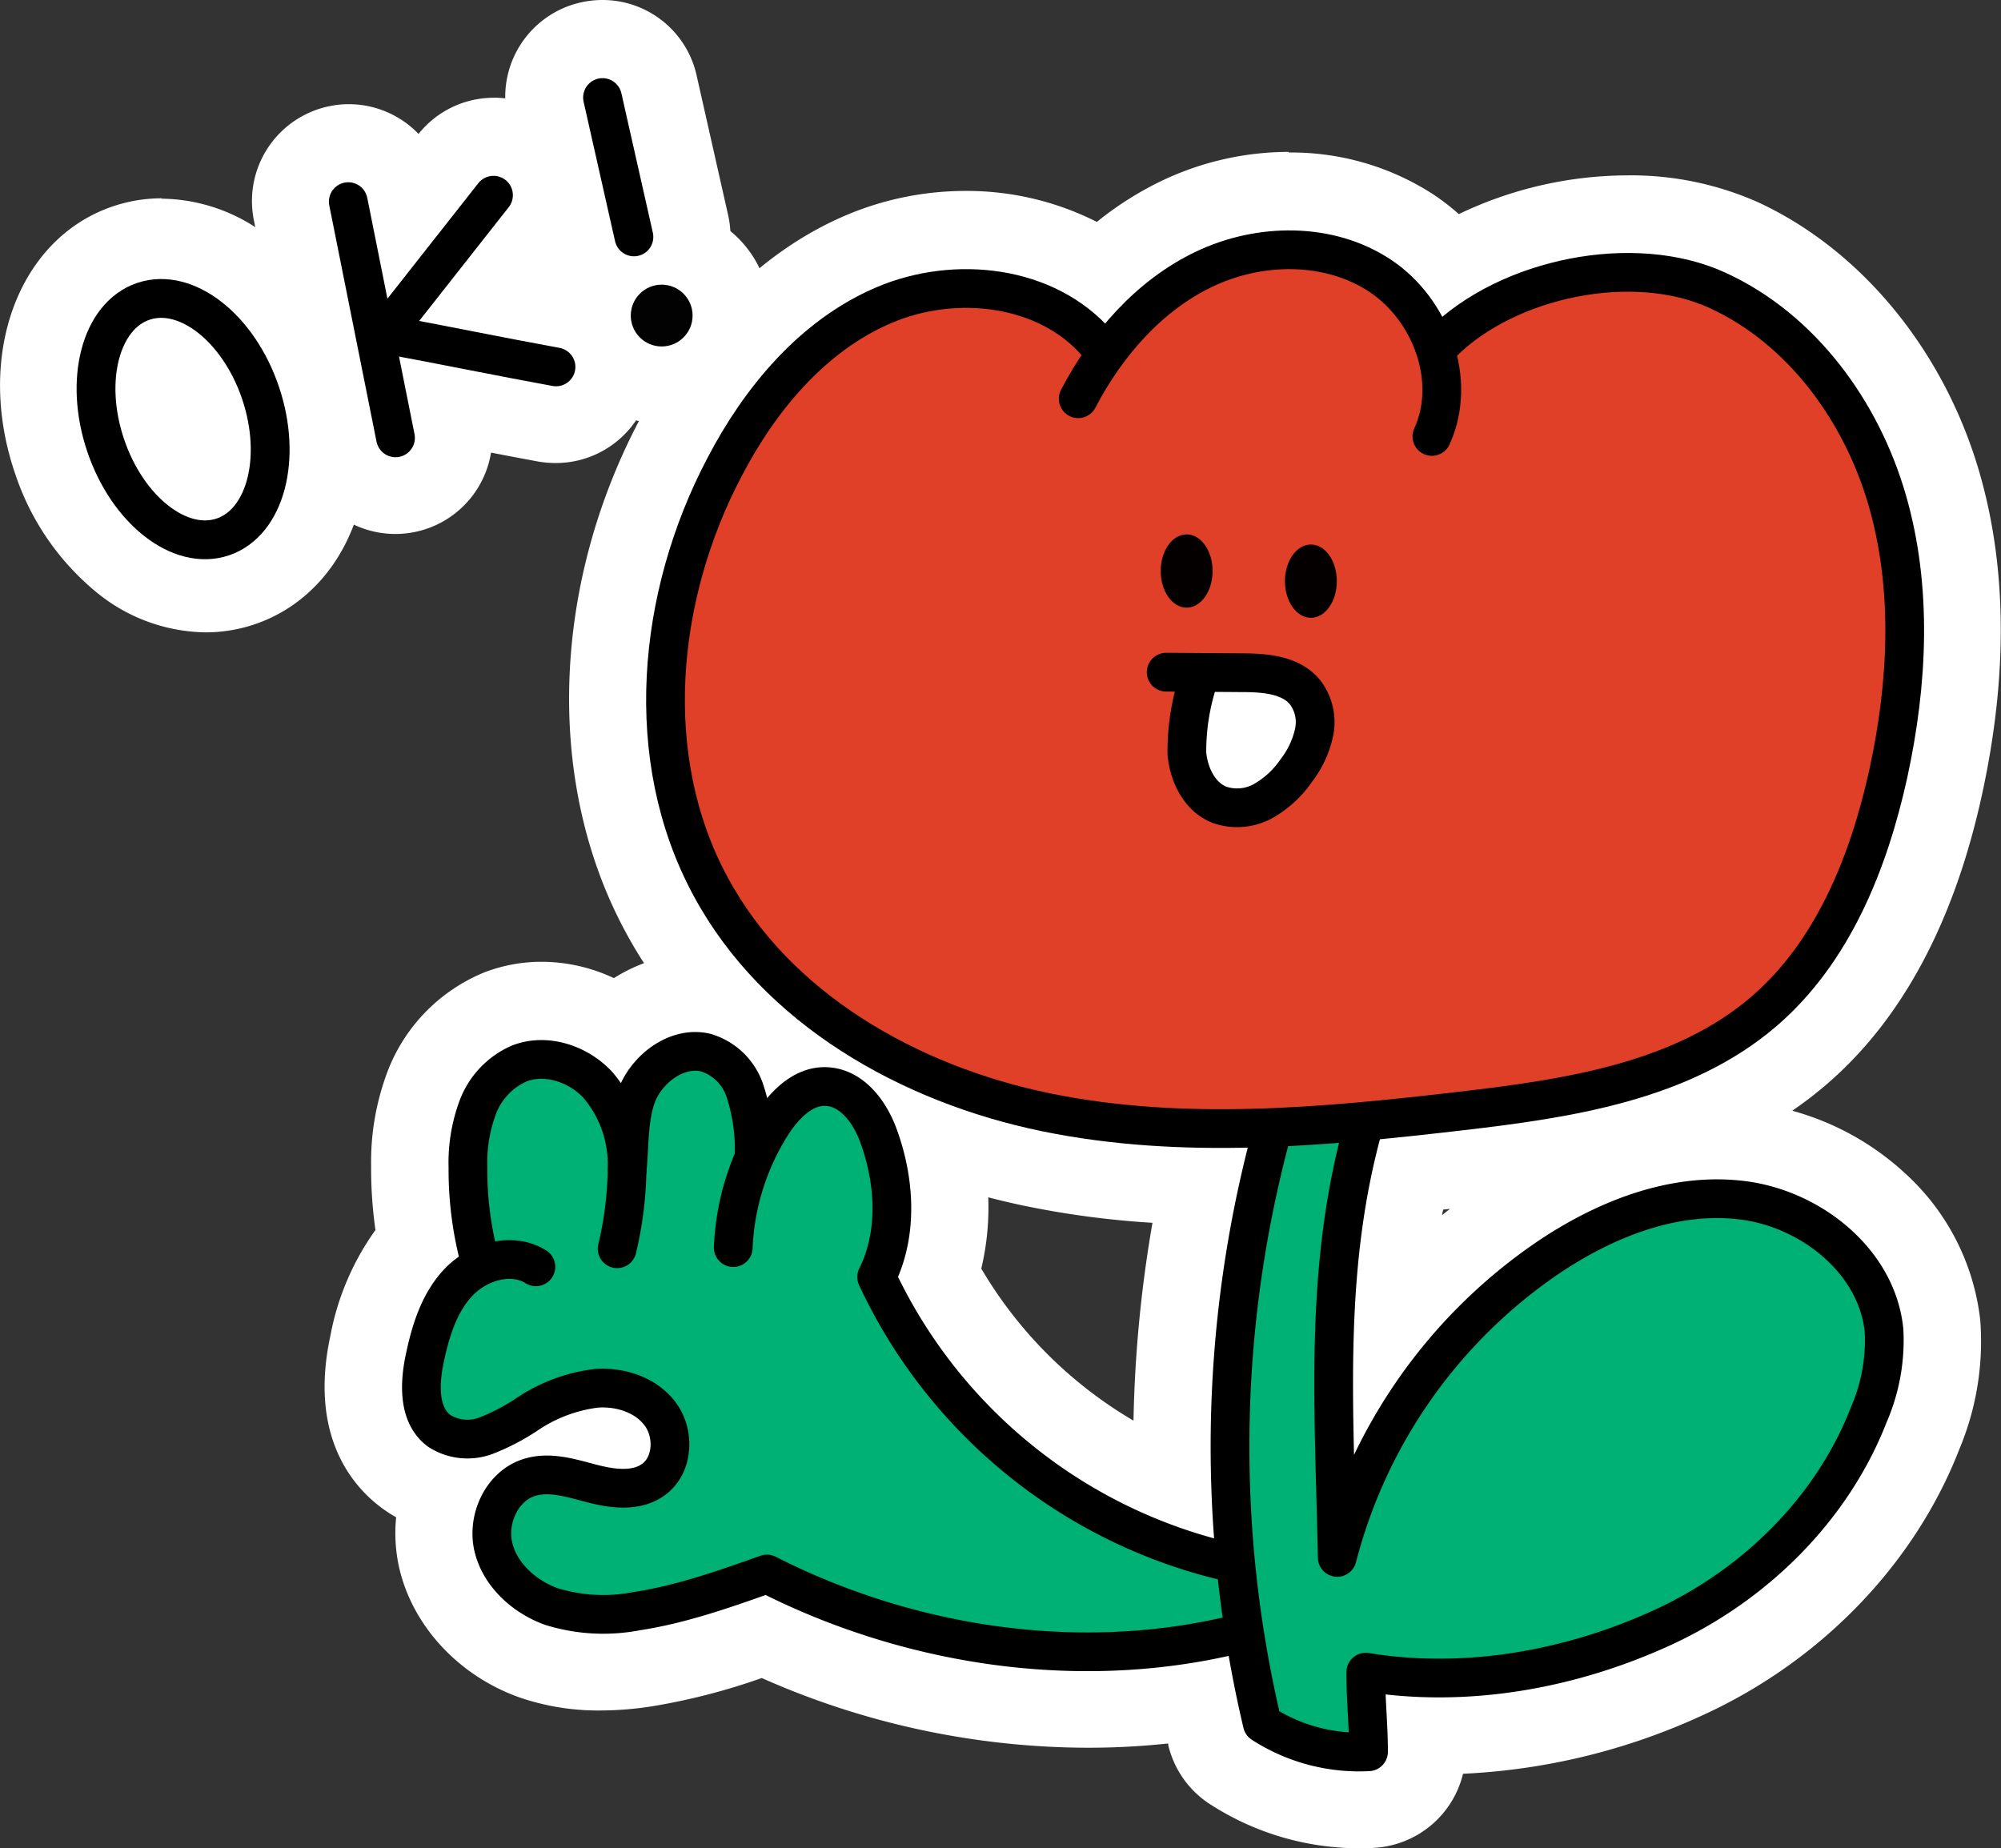
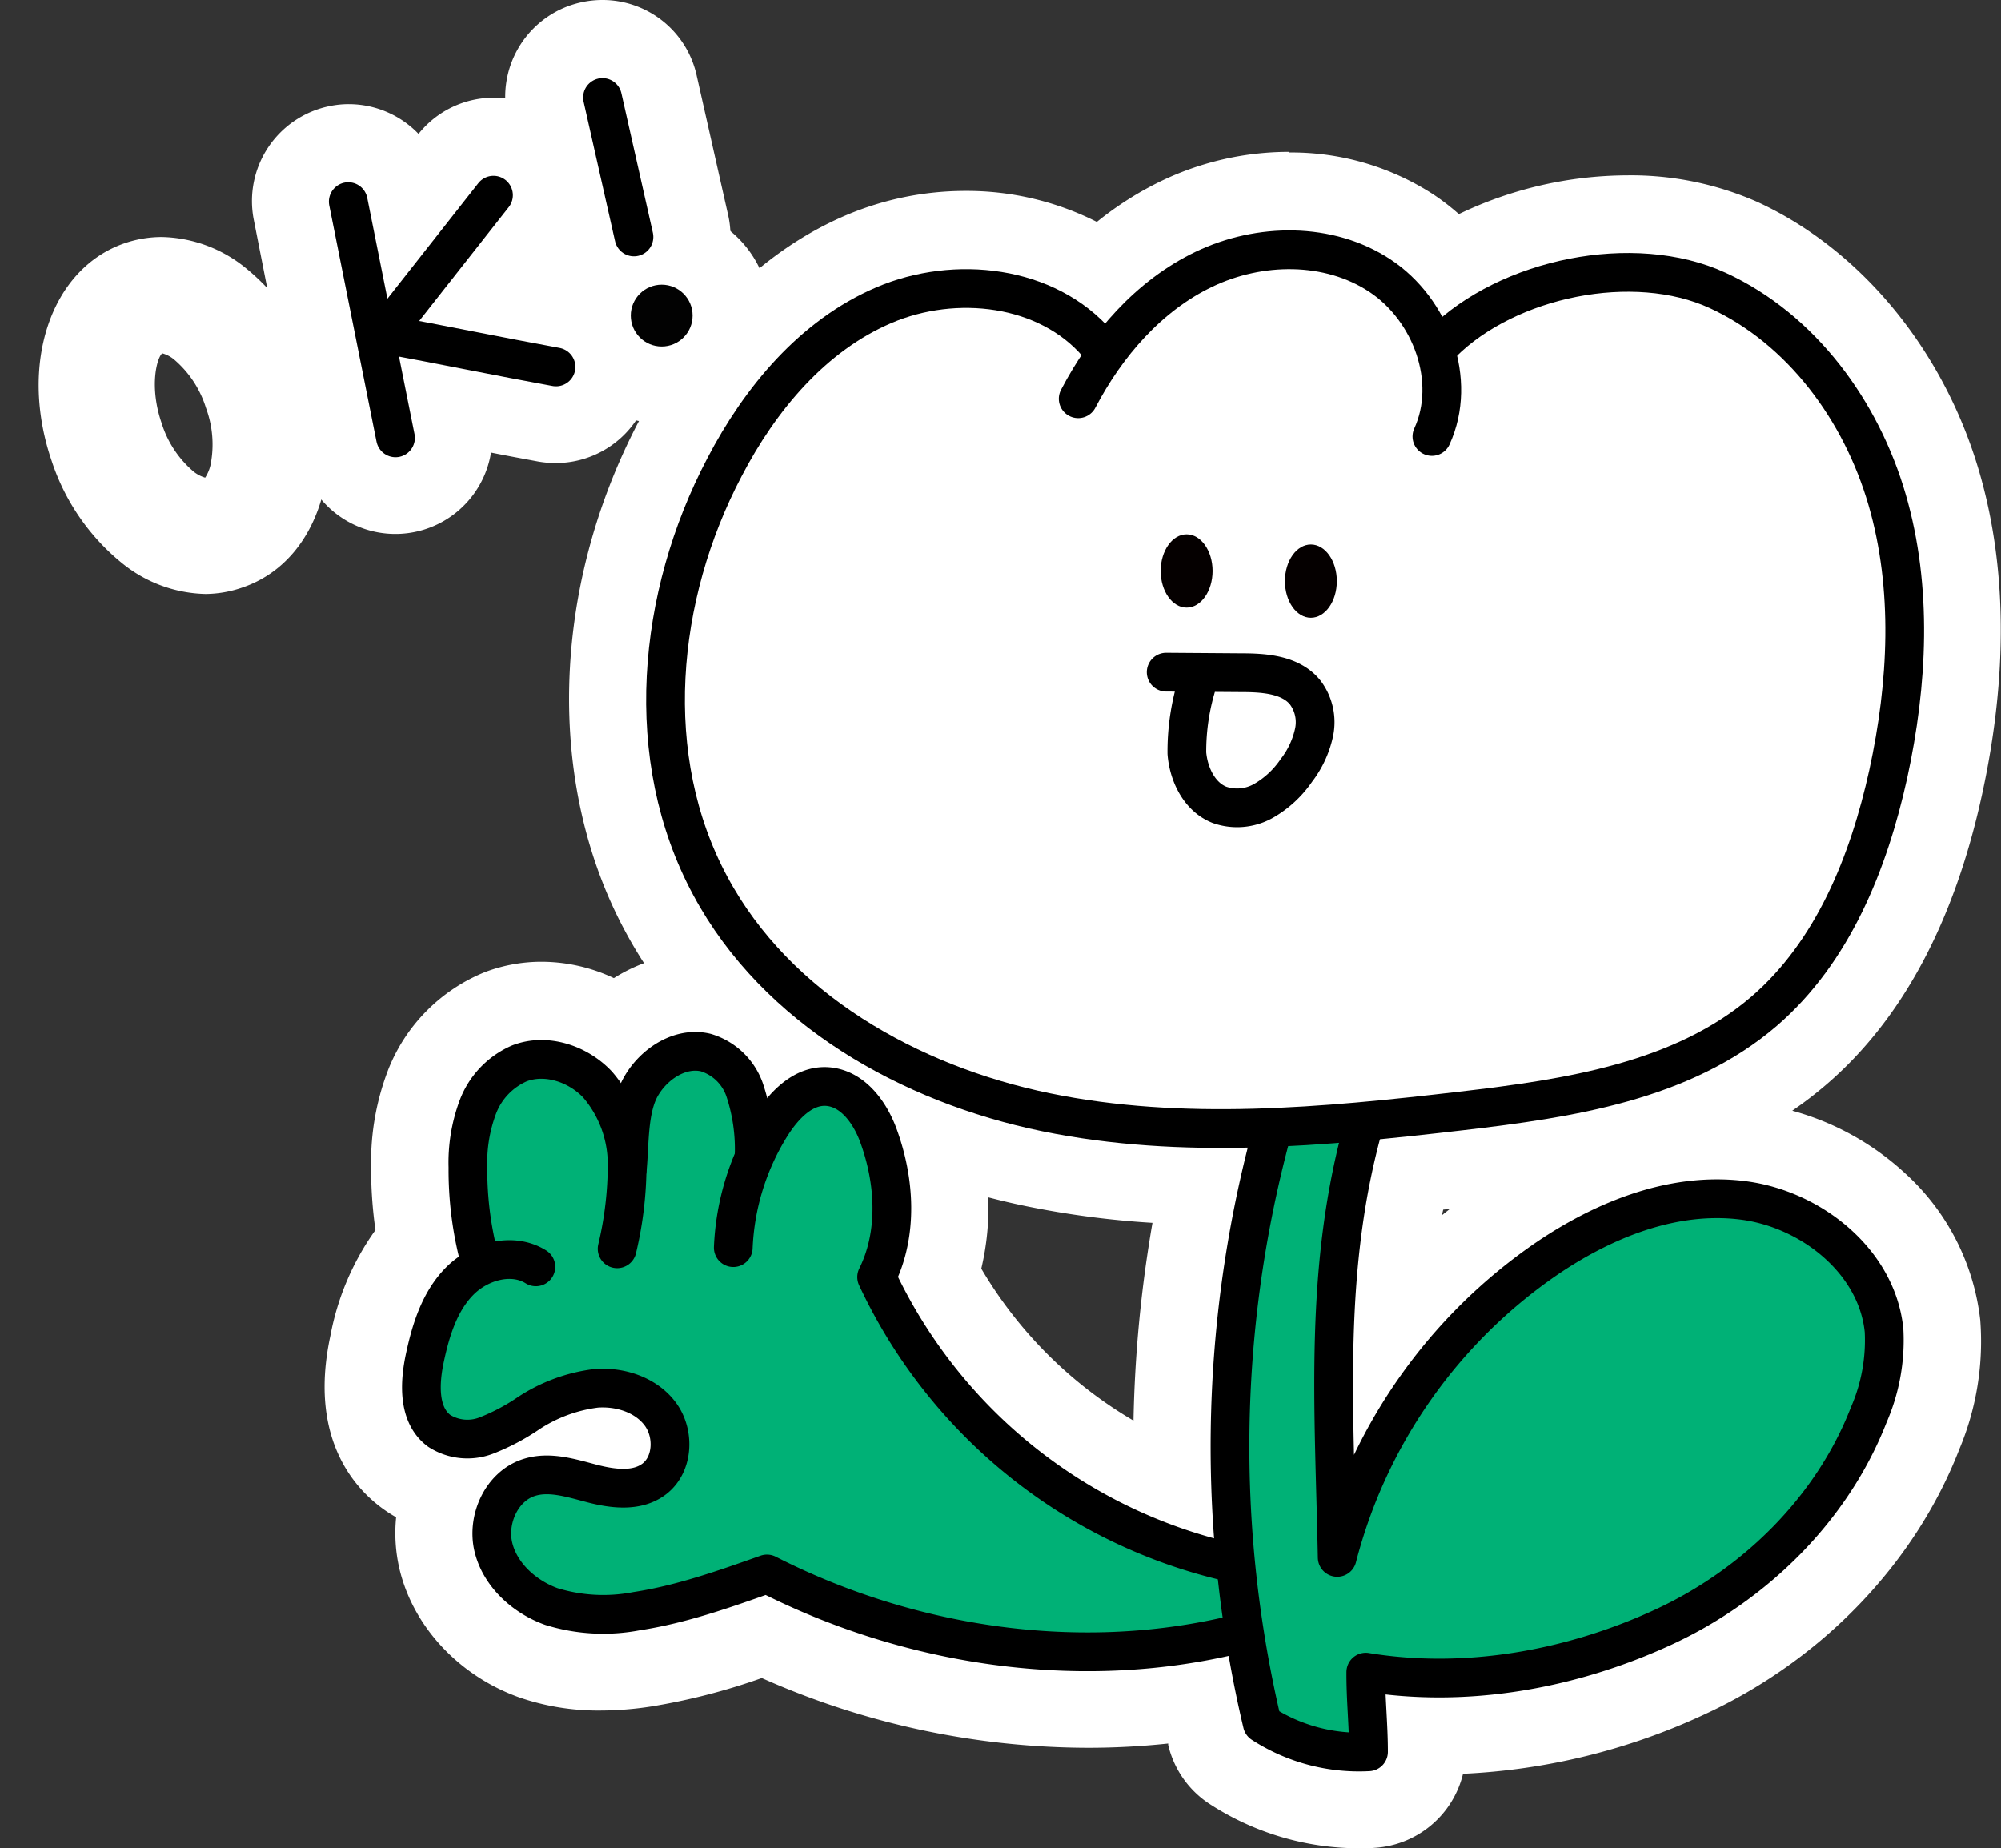
<svg xmlns="http://www.w3.org/2000/svg" viewBox="0 0 258.32 238.61">
  <rect x="0" y="0" width="258.32" height="238.61" fill="#333333" stroke="none" />
  <defs>
    <style>.cls-1{fill:#fff;}.cls-2{fill:#e04027;}.cls-3{fill:#050000;}.cls-4{fill:#020202;}.cls-5{fill:#00b176;}.cls-6{fill:none;stroke:#000;stroke-linecap:round;stroke-linejoin:round;stroke-width:5px;}</style>
  </defs>
  <g id="Layer_17">
    <path d="M99.64,72.86a9,9,0,1,1,9-9A9,9,0,0,1,99.64,72.86Z" class="cls-1" transform="translate(-14.22 -23.22)" />
    <path d="M99.64,59.89a4,4,0,1,1-4,4,4,4,0,0,1,4-4m0-10a14,14,0,1,0,14,14,14,14,0,0,0-14-14Z" class="cls-1" transform="translate(-14.22 -23.22)" />
    <path d="M189.71,256.83a30.76,30.76,0,0,1-16.7-5,7.44,7.44,0,0,1-3.07-4.46c-.36-1.51-.7-3-1-4.58a91,91,0,0,1-14.19,1.11,99.1,99.1,0,0,1-41.91-9.42,84.76,84.76,0,0,1-15.23,4.1,40.07,40.07,0,0,1-5.9.47,25.86,25.86,0,0,1-8.77-1.41c-6.17-2.2-10.87-7.18-12.25-13a15.53,15.53,0,0,1,.44-8.64,12.74,12.74,0,0,1-4.66-2.15c-2.7-2-6.9-6.91-4.69-17.13.88-4,2.37-9.19,6.23-13.24a52.5,52.5,0,0,1-.86-9.72A28.25,28.25,0,0,1,69,163.16a17.41,17.41,0,0,1,9.6-9.73,15.27,15.27,0,0,1,5.55-1,17.27,17.27,0,0,1,9.72,3.07,15,15,0,0,1,10.06-4.11,13.86,13.86,0,0,1,2.8.29,55.9,55.9,0,0,1-7.41-10.57c-9.44-17.58-8.76-41,1.78-61.11,6.19-11.8,14.6-20.23,24.31-24.36a34.51,34.51,0,0,1,13.42-2.73,31.4,31.4,0,0,1,17.61,5.2,38.25,38.25,0,0,1,10-7,33,33,0,0,1,14.17-3.22,28.66,28.66,0,0,1,15.89,4.57A25.32,25.32,0,0,1,201.66,57a45,45,0,0,1,22.71-6.17,35.41,35.41,0,0,1,14.68,3c12.08,5.56,21.76,17.42,25.92,31.71,3.33,11.48,3.42,24.65.27,39.13-3.35,15.38-9.53,27.05-18.39,34.69-11.93,10.29-27.14,12.8-43,14.65-2.76.32-5.2.59-7.47.83a108.11,108.11,0,0,0-2.33,18.89,73.38,73.38,0,0,1,15.74-14.43c6-4.09,15.47-9,26.09-9a34.48,34.48,0,0,1,4.21.26c13,1.62,23.65,11.74,24.81,23.53a31,31,0,0,1-2.38,14.37c-5.27,13.56-16.36,25.06-30.44,31.55a77.28,77.28,0,0,1-32,7.22l-1.62,0c0,.68,0,1.38,0,2.1a7.51,7.51,0,0,1-7,7.43C190.85,256.82,190.28,256.83,189.71,256.83Zm-54.17-69.16a59.29,59.29,0,0,0,30.07,27A162.2,162.2,0,0,1,169,176.32a115.56,115.56,0,0,1-21.28-2.24,86.36,86.36,0,0,1-12-3.36A30.81,30.81,0,0,1,135.54,187.67Z" class="cls-1" transform="translate(-14.22 -23.22)" />
    <path d="M180.62,52.9a23.86,23.86,0,0,1,13.13,3.74A20.5,20.5,0,0,1,200.42,64c6.3-5.23,15.39-8.15,24-8.15A30.39,30.39,0,0,1,237,58.37c10.78,5,19.45,15.65,23.21,28.57,3.09,10.67,3.16,23,.18,36.67-3.11,14.29-8.75,25-16.76,32-10.86,9.37-25.27,11.72-40.32,13.47-3.65.42-7.29.83-10.91,1.17-3.59,13.57-3.67,26.86-3.34,40.72a69.81,69.81,0,0,1,23.58-27.49c5.66-3.84,14-8.1,23.28-8.1a29.23,29.23,0,0,1,3.6.22c10.71,1.34,19.51,9.53,20.45,19.06a26.28,26.28,0,0,1-2.07,12.07c-4.81,12.36-15,22.87-27.87,28.82a72.25,72.25,0,0,1-30,6.76,62.62,62.62,0,0,1-6.88-.38c0,.7.07,1.41.11,2.13.09,1.7.19,3.45.17,5.29a2.49,2.49,0,0,1-2.34,2.48c-.46,0-.92,0-1.39,0a25.58,25.58,0,0,1-13.88-4.11,2.5,2.5,0,0,1-1-1.49q-1.1-4.6-1.91-9.27a83.57,83.57,0,0,1-18.16,2h0a94.51,94.51,0,0,1-41.61-9.82,88.85,88.85,0,0,1-16.28,4.56,35.35,35.35,0,0,1-5.15.41A21,21,0,0,1,84.6,233a13.9,13.9,0,0,1-9.07-9.43c-1.2-5,1.66-10.53,6.26-12a10.16,10.16,0,0,1,3-.45,21.94,21.94,0,0,1,5.71,1l.76.2a13.66,13.66,0,0,0,3.39.52,4.05,4.05,0,0,0,2.47-.66c1.27-1,1.43-3.39.31-4.9A6.73,6.73,0,0,0,92,204.84q-.33,0-.66,0c-2.23.17-4.57,1-7.6,2.87l-.92.56a23.5,23.5,0,0,1-5.16,2.59,10.9,10.9,0,0,1-3.29.52,8.34,8.34,0,0,1-5-1.53c-2.12-1.58-4.32-4.95-2.78-12.06.74-3.45,2-7.82,5.09-11a11.89,11.89,0,0,1,1.75-1.46,48.18,48.18,0,0,1-1.36-11.54,23.21,23.21,0,0,1,1.49-8.75,12.4,12.4,0,0,1,6.77-7,10.27,10.27,0,0,1,3.76-.69,12.55,12.55,0,0,1,9,4.06A13.26,13.26,0,0,1,94.4,163a9.23,9.23,0,0,1,.42-.83c1.72-3,5.15-5.76,9.11-5.76a8.74,8.74,0,0,1,2,.24,10,10,0,0,1,6.77,6.3,17,17,0,0,1,.59,1.93c2.21-2.56,4.77-3.92,7.41-3.92a4.61,4.61,0,0,1,.52,0c3.69.25,6.94,3.19,8.67,7.88,2.49,6.7,2.55,13.61.21,19.17A64.49,64.49,0,0,0,171,221.77a157.75,157.75,0,0,1,4.34-50.47c-1.18,0-2.36,0-3.53,0a114.42,114.42,0,0,1-23.05-2.15c-20.47-4.2-36.88-15.31-45-30.47-8.67-16.13-8-37.75,1.8-56.42,5.65-10.77,13.2-18.4,21.84-22.08a29.39,29.39,0,0,1,11.46-2.33c6.92,0,13.55,2.46,18,7a35.15,35.15,0,0,1,11.72-9.29,28.14,28.14,0,0,1,12-2.73m0-10v0a38.18,38.18,0,0,0-16.32,3.7,42.68,42.68,0,0,0-8.44,5.34,37.19,37.19,0,0,0-17-4A39.51,39.51,0,0,0,123.46,51c-10.8,4.59-20.06,13.8-26.79,26.64-11.3,21.56-12,46.77-1.75,65.79.75,1.41,1.57,2.79,2.44,4.14a21,21,0,0,0-3.89,1.93,22,22,0,0,0-9.32-2.11,20.61,20.61,0,0,0-7.36,1.35,22.49,22.49,0,0,0-12.41,12.48,33,33,0,0,0-2.25,12.53,56.25,56.25,0,0,0,.56,8.27,34.14,34.14,0,0,0-5.82,13.66c-2.8,13,2.93,19.47,6.6,22.2a18,18,0,0,0,1.89,1.23,20.33,20.33,0,0,0,.44,6.71c1.78,7.43,7.69,13.76,15.44,16.53a31.21,31.21,0,0,0,10.45,1.7,43.48,43.48,0,0,0,6.65-.53,82.58,82.58,0,0,0,14.22-3.66,104.14,104.14,0,0,0,42.17,9,97.56,97.56,0,0,0,10.3-.55l0,.18A12.52,12.52,0,0,0,170.2,256a35.49,35.49,0,0,0,19.51,5.84c.67,0,1.35,0,2-.06a12.54,12.54,0,0,0,11.38-9.56,82.84,82.84,0,0,0,31.07-7.62c15.24-7,27.27-19.52,33-34.28a35.93,35.93,0,0,0,2.7-16.67,30.15,30.15,0,0,0-9.69-18.94,35.16,35.16,0,0,0-14.58-8.09,50.19,50.19,0,0,0,4.51-3.47c9.69-8.36,16.42-20.94,20-37.4,3.33-15.31,3.21-29.31-.36-41.59-4.55-15.67-15.25-28.7-28.63-34.86a40.4,40.4,0,0,0-16.77-3.44,50.7,50.7,0,0,0-21.79,5,30.34,30.34,0,0,0-3.31-2.55,33.66,33.66,0,0,0-18.65-5.4ZM140.9,187a34.24,34.24,0,0,0,.9-9.2c1.62.42,3.27.81,4.94,1.15A116.42,116.42,0,0,0,163,181.09a166.93,166.93,0,0,0-2.45,25.54A55.14,55.14,0,0,1,140.9,187Zm59.67-7.62.83-.09-1,.79c0-.23.09-.46.13-.7Z" class="cls-1" transform="translate(-14.22 -23.22)" />
    <path d="M40.78,99.91a17.69,17.69,0,0,1-10.83-4,28.42,28.42,0,0,1-9.07-13.22c-4.26-12.48-.1-24.82,9.47-28.08a14.85,14.85,0,0,1,4.76-.79,17.69,17.69,0,0,1,10.83,4A28.37,28.37,0,0,1,55,71a28.33,28.33,0,0,1,.9,16c-1.56,6-5.24,10.32-10.37,12.07A14.85,14.85,0,0,1,40.78,99.91ZM35.16,68.83c-.71.62-1.68,4.34-.08,9a13.46,13.46,0,0,0,4.07,6.22,4.31,4.31,0,0,0,1.56.84,5.12,5.12,0,0,0,.68-1.6,13.53,13.53,0,0,0-.58-7.41,13.39,13.39,0,0,0-4.08-6.22A4,4,0,0,0,35.16,68.83Z" class="cls-1" transform="translate(-14.22 -23.22)" />
-     <path d="M35.11,58.82a12.74,12.74,0,0,1,7.76,3,24.8,24.8,0,0,1,8.2,24c-1.12,4.35-3.66,7.4-7.15,8.59a9.62,9.62,0,0,1-3.14.52A12.72,12.72,0,0,1,33,92a23.34,23.34,0,0,1-7.41-10.89C22.26,71.25,25.05,61.7,32,59.34a9.62,9.62,0,0,1,3.14-.52M40.79,89.9a4.77,4.77,0,0,0,1.52-.24c2.48-.85,3.52-3.56,3.92-5.11a18.3,18.3,0,0,0-.69-10.28,18.21,18.21,0,0,0-5.74-8.55,8.14,8.14,0,0,0-4.7-1.89,4.77,4.77,0,0,0-1.52.24c-4.12,1.41-5.6,8.45-3.24,15.39A18.3,18.3,0,0,0,36.09,88a8.14,8.14,0,0,0,4.7,1.89M35.11,48.82a19.71,19.71,0,0,0-6.37,1.06C16.52,54.05,11,69.17,16.15,84.3A33.38,33.38,0,0,0,26.89,99.86a22.65,22.65,0,0,0,13.89,5,19.71,19.71,0,0,0,6.37-1.06c6.68-2.28,11.64-7.94,13.6-15.54A34.77,34.77,0,0,0,49,53.87a22.65,22.65,0,0,0-13.89-5Z" class="cls-1" transform="translate(-14.22 -23.22)" />
    <path d="M65.28,87.17a7.51,7.51,0,0,1-7.35-6l-6.1-30.5a7.49,7.49,0,0,1,5.88-8.82,7.26,7.26,0,0,1,1.47-.15,7.5,7.5,0,0,1,7.35,6L67,50.09l5-6.39A7.5,7.5,0,0,1,83.83,53l-6.49,8.25q5,1,10,1.91a7.49,7.49,0,0,1,4.82,3.12,7.4,7.4,0,0,1,1.2,5.61A7.48,7.48,0,0,1,86,78a7.61,7.61,0,0,1-1.35-.12c-3.69-.68-7.38-1.4-11.07-2.12l-1.49-.29.54,2.72A7.5,7.5,0,0,1,66.76,87,8.15,8.15,0,0,1,65.28,87.17Z" class="cls-1" transform="translate(-14.22 -23.22)" />
    <path d="M77.93,45.84a2.49,2.49,0,0,1,2,4L68.34,64.57l7,1.37c3.7.72,7.39,1.44,11.08,2.11A2.5,2.5,0,0,1,86,73a2.28,2.28,0,0,1-.45,0c-3.71-.68-7.42-1.4-11.13-2.13l-8.7-1.67,2,10a2.5,2.5,0,0,1-2,2.94,2.12,2.12,0,0,1-.5,0,2.49,2.49,0,0,1-2.44-2l-6.11-30.5a2.5,2.5,0,0,1,2-2.94,2.81,2.81,0,0,1,.49,0,2.5,2.5,0,0,1,2.45,2l2.61,13L76,46.79a2.47,2.47,0,0,1,2-.95m0-10h0a12.42,12.42,0,0,0-9.75,4.67,12.5,12.5,0,0,0-9-3.84,12,12,0,0,0-2.46.25,12.5,12.5,0,0,0-9.8,14.71L53,82.13a12.51,12.51,0,0,0,24.61-.48c2,.4,4.08.78,6.11,1.16A13.27,13.27,0,0,0,86,83a12.5,12.5,0,0,0,2.25-24.79l-1.92-.36,1.42-1.8a12.49,12.49,0,0,0-9.83-20.22Z" class="cls-1" transform="translate(-14.22 -23.22)" />
    <path d="M96,61.24a7.45,7.45,0,0,1-7.31-5.85l-4.06-18a7.49,7.49,0,0,1,5.67-9A7.08,7.08,0,0,1,92,28.22a7.45,7.45,0,0,1,7.31,5.85l4.06,18a7.49,7.49,0,0,1-5.67,9A7.08,7.08,0,0,1,96,61.24Z" class="cls-1" transform="translate(-14.22 -23.22)" />
    <path d="M92,33.22a2.52,2.52,0,0,1,2.44,2l4,18a2.5,2.5,0,0,1-1.89,3,2.57,2.57,0,0,1-.55.06,2.5,2.5,0,0,1-2.43-2l-4.06-18a2.5,2.5,0,0,1,1.89-3,2.57,2.57,0,0,1,.55-.06m0-10a12.65,12.65,0,0,0-2.74.31,12.49,12.49,0,0,0-9.46,14.94l4.06,18A12.43,12.43,0,0,0,96,66.24a12.06,12.06,0,0,0,2.74-.31A12.49,12.49,0,0,0,108.22,51l-4.06-18A12.43,12.43,0,0,0,92,23.22Z" class="cls-1" transform="translate(-14.22 -23.22)" />
-     <path d="M110,79.3a47.36,47.36,0,0,1,21-17.76,20.34,20.34,0,0,1,7.31-1.9c5.31-.17,10.13,2.89,14.56,5.83a5,5,0,0,0,4.57.42,17.82,17.82,0,0,0,3.93-2.59c5.18-4,11.16-7.45,17.71-7.88a21.67,21.67,0,0,1,20,11c.26.49.15,1.06.32,1.58a21.39,21.39,0,0,1,11.2-7.4,51.52,51.52,0,0,1,13.5-1.76,38.1,38.1,0,0,1,8.27.42,14.78,14.78,0,0,1,7.39,3.5c3.47,3.26,7.91,5.63,10.53,9.59a55.42,55.42,0,0,1,5.88,13q2.66,7.86,4.56,15.94c2,8.32-1.46,17.08-3.57,25.36S251.5,143,246,149.49a44,44,0,0,1-33.41,15.29l-12.22,2.16-14.68,1-14.91.51-12.58-1.1-16.45-3L129,159l-10.92-6.64-9-9.62L103,129.36l-1.61-6.8-.5-18,4.54-16Z" class="cls-2" transform="translate(-14.22 -23.22)" />
    <ellipse cx="153.19" cy="73.72" class="cls-3" rx="3.35" ry="4.73" />
    <ellipse cx="169.23" cy="75.03" class="cls-3" rx="3.35" ry="4.73" />
    <path d="M179,110.36c2.05.41,4.18,1.23,5.34,3,1.47,2.21.88,5.31-.67,7.46s-3.91,3.57-6.19,4.94c-2.08,1.25-4.69,2.51-6.8,1.32-1.64-.92-2.24-2.94-2.69-4.77a22,22,0,0,1-.91-5.85c0-2.15.85-4.9,2.93-5.81C172.57,109.53,176.36,109.85,179,110.36Z" class="cls-1" transform="translate(-14.22 -23.22)" />
    <circle cx="85.42" cy="40.74" r="3.99" class="cls-4" />
    <path d="M255.59,189l-7.3-7.58-9.9-4.42-18.24,4.11L208,189.28,199.41,199l-6.15,8.88-6.49,13.22.11-20.17,0-12.39,1.32-10.75,1.52-7.18-1-1.66-10.52,1.32-.11.46-3.72,15.13-2,13.82.58,25.27-10-3.09-14.69-8.2-16.42-17.34-4.41-8s1.45-4.85,1.54-5.39-2.25-15-2.25-15l-3.1-4.47H121l-8.11,5s-3.88-5.79-3.65-6.57-3-2.95-3-2.95H102.1l-4.23,3.23-2,4.36-4.3-3.05-4.53-2.25-5.78-.74-3.85,3-2.57,6.75.16,9.91-.16,6.61s-4.22,6.26-4.61,7.44-1.62,7.38-1.62,7.38l.77,5.92s3.71,1.39,4.17,1.44a28.71,28.71,0,0,0,5.72-1.38c.82-.46,7.65-3.48,8.11-3.59a60.35,60.35,0,0,1,6.27-.57c.45.11,5.38,1.8,5.7,2.24s1.47,3.69,1.47,3.69l-.68,4-5,2-4.52-.59-5.22-.51s-3.41-.18-4,.22-2.92,5.36-2.92,5.36l.14,5.1,1.68,3.79,11.74,4.44,7.14-2.38,11.44-2.06s2.72-1.37,3.47-1.83S131,233.15,131,233.15s6.7,2.36,7.45,1.87,18.42.06,18.42.06,8.78.34,9.23,0,8.77-1.11,8.77-1.11l2.83,12.1s10.39,3.72,10.74,3.83a26,26,0,0,0,3.07,0l-.88-7.52,1.45-2.16,16-.88,18.05-3.79,8.39-5.25,11.67-8.43s5.92-7,6-7.29,2.89-7.87,2.89-7.87l2.16-12.5Z" class="cls-5" transform="translate(-14.22 -23.22)" />
    <path d="M153.41,74.7c3.66-7,9.12-13.32,16.26-16.73s16.09-3.53,22.7.84,10,13.56,6.7,20.76" class="cls-6" transform="translate(-14.22 -23.22)" />
    <path d="M155.9,67.61c-6.51-7.58-18.37-8.92-27.56-5s-16,12.1-20.6,20.94C99,100.17,97,121.08,105.93,137.62c8.51,15.85,25.7,25.58,43.32,29.2s35.86,1.9,53.73-.18c13.8-1.61,28.45-3.8,39-12.88,8.86-7.65,13.47-19.16,16-30.6,2.54-11.66,3.18-24-.15-35.44s-11-22-21.85-27-27.12-1.64-35.57,6.79" class="cls-6" transform="translate(-14.22 -23.22)" />
    <path d="M164.77,110l9.65.07c3,0,6.4.22,8.29,2.54a6.36,6.36,0,0,1,1.15,5.17,12.22,12.22,0,0,1-2.29,4.91,12.87,12.87,0,0,1-4.25,3.93,6.92,6.92,0,0,1-5.65.51c-2.58-1-4-3.89-4.23-6.67a29.43,29.43,0,0,1,1.47-9.42" class="cls-6" transform="translate(-14.22 -23.22)" />
-     <ellipse cx="37.94" cy="76.95" class="cls-6" rx="10.53" ry="16.01" transform="matrix(0.95, -0.32, 0.32, 0.95, -37.03, -6.85)" />
    <path d="M59.18,49.25l6.1,30.5" class="cls-6" transform="translate(-14.22 -23.22)" />
    <path d="M92,35.81l4.06,18" class="cls-6" transform="translate(-14.22 -23.22)" />
    <path d="M77.93,48.42,63.82,66.35c7.39,1.36,14.79,2.89,22.18,4.24" class="cls-6" transform="translate(-14.22 -23.22)" />
    <path d="M178.18,170.24a155.29,155.29,0,0,0-1,75.49,23,23,0,0,0,13.71,3.65c0-3.54-.37-6.75-.35-10.28,12.89,2.12,26.49-.32,38.35-5.78s21.85-15.28,26.58-27.45A24.09,24.09,0,0,0,257.44,195c-.88-8.9-9.4-15.72-18.28-16.82s-17.76,2.45-25.17,7.46a67.08,67.08,0,0,0-27.14,38.65c-.38-19.52-1.81-37.5,3.55-56.27" class="cls-6" transform="translate(-14.22 -23.22)" />
    <path d="M173,224.92a66.74,66.74,0,0,1-45.61-36.83c2.79-5.61,2.38-12.44.21-18.32-1.11-3-3.33-6-6.51-6.26s-5.73,2.46-7.4,5.15a32.19,32.19,0,0,0-4.81,15.63" class="cls-6" transform="translate(-14.22 -23.22)" />
    <path d="M93.89,184.44a47,47,0,0,0,1.29-11,15.79,15.79,0,0,0-3.8-10.18c-2.53-2.7-6.64-4.08-10.1-2.75a10,10,0,0,0-5.36,5.61,20.46,20.46,0,0,0-1.29,7.81,45.18,45.18,0,0,0,1.53,12" class="cls-6" transform="translate(-14.22 -23.22)" />
    <path d="M83.4,186.77c-3.07-1.92-7.34-.71-9.88,1.89s-3.67,6.22-4.43,9.77c-.73,3.35-.92,7.48,1.83,9.52a6.77,6.77,0,0,0,6,.64,27.26,27.26,0,0,0,5.55-2.92,20.39,20.39,0,0,1,8.7-3.21c3.1-.24,6.45.83,8.3,3.34s1.67,6.52-.83,8.39c-2.21,1.66-5.31,1.26-8,.56s-5.5-1.62-8.13-.77c-3.54,1.13-5.46,5.42-4.59,9s4,6.4,7.48,7.65a22.68,22.68,0,0,0,11,.6c5.77-.88,11.32-2.85,16.83-4.8,18,9.17,39.38,12.52,59.08,8.13" class="cls-6" transform="translate(-14.22 -23.22)" />
    <path d="M95.2,174.14c.32-3.35.1-7.76,1.78-10.68s5.08-5.13,8.36-4.34a7.65,7.65,0,0,1,5,4.79,24.08,24.08,0,0,1,1.23,8.6" class="cls-6" transform="translate(-14.22 -23.22)" />
  </g>
</svg>